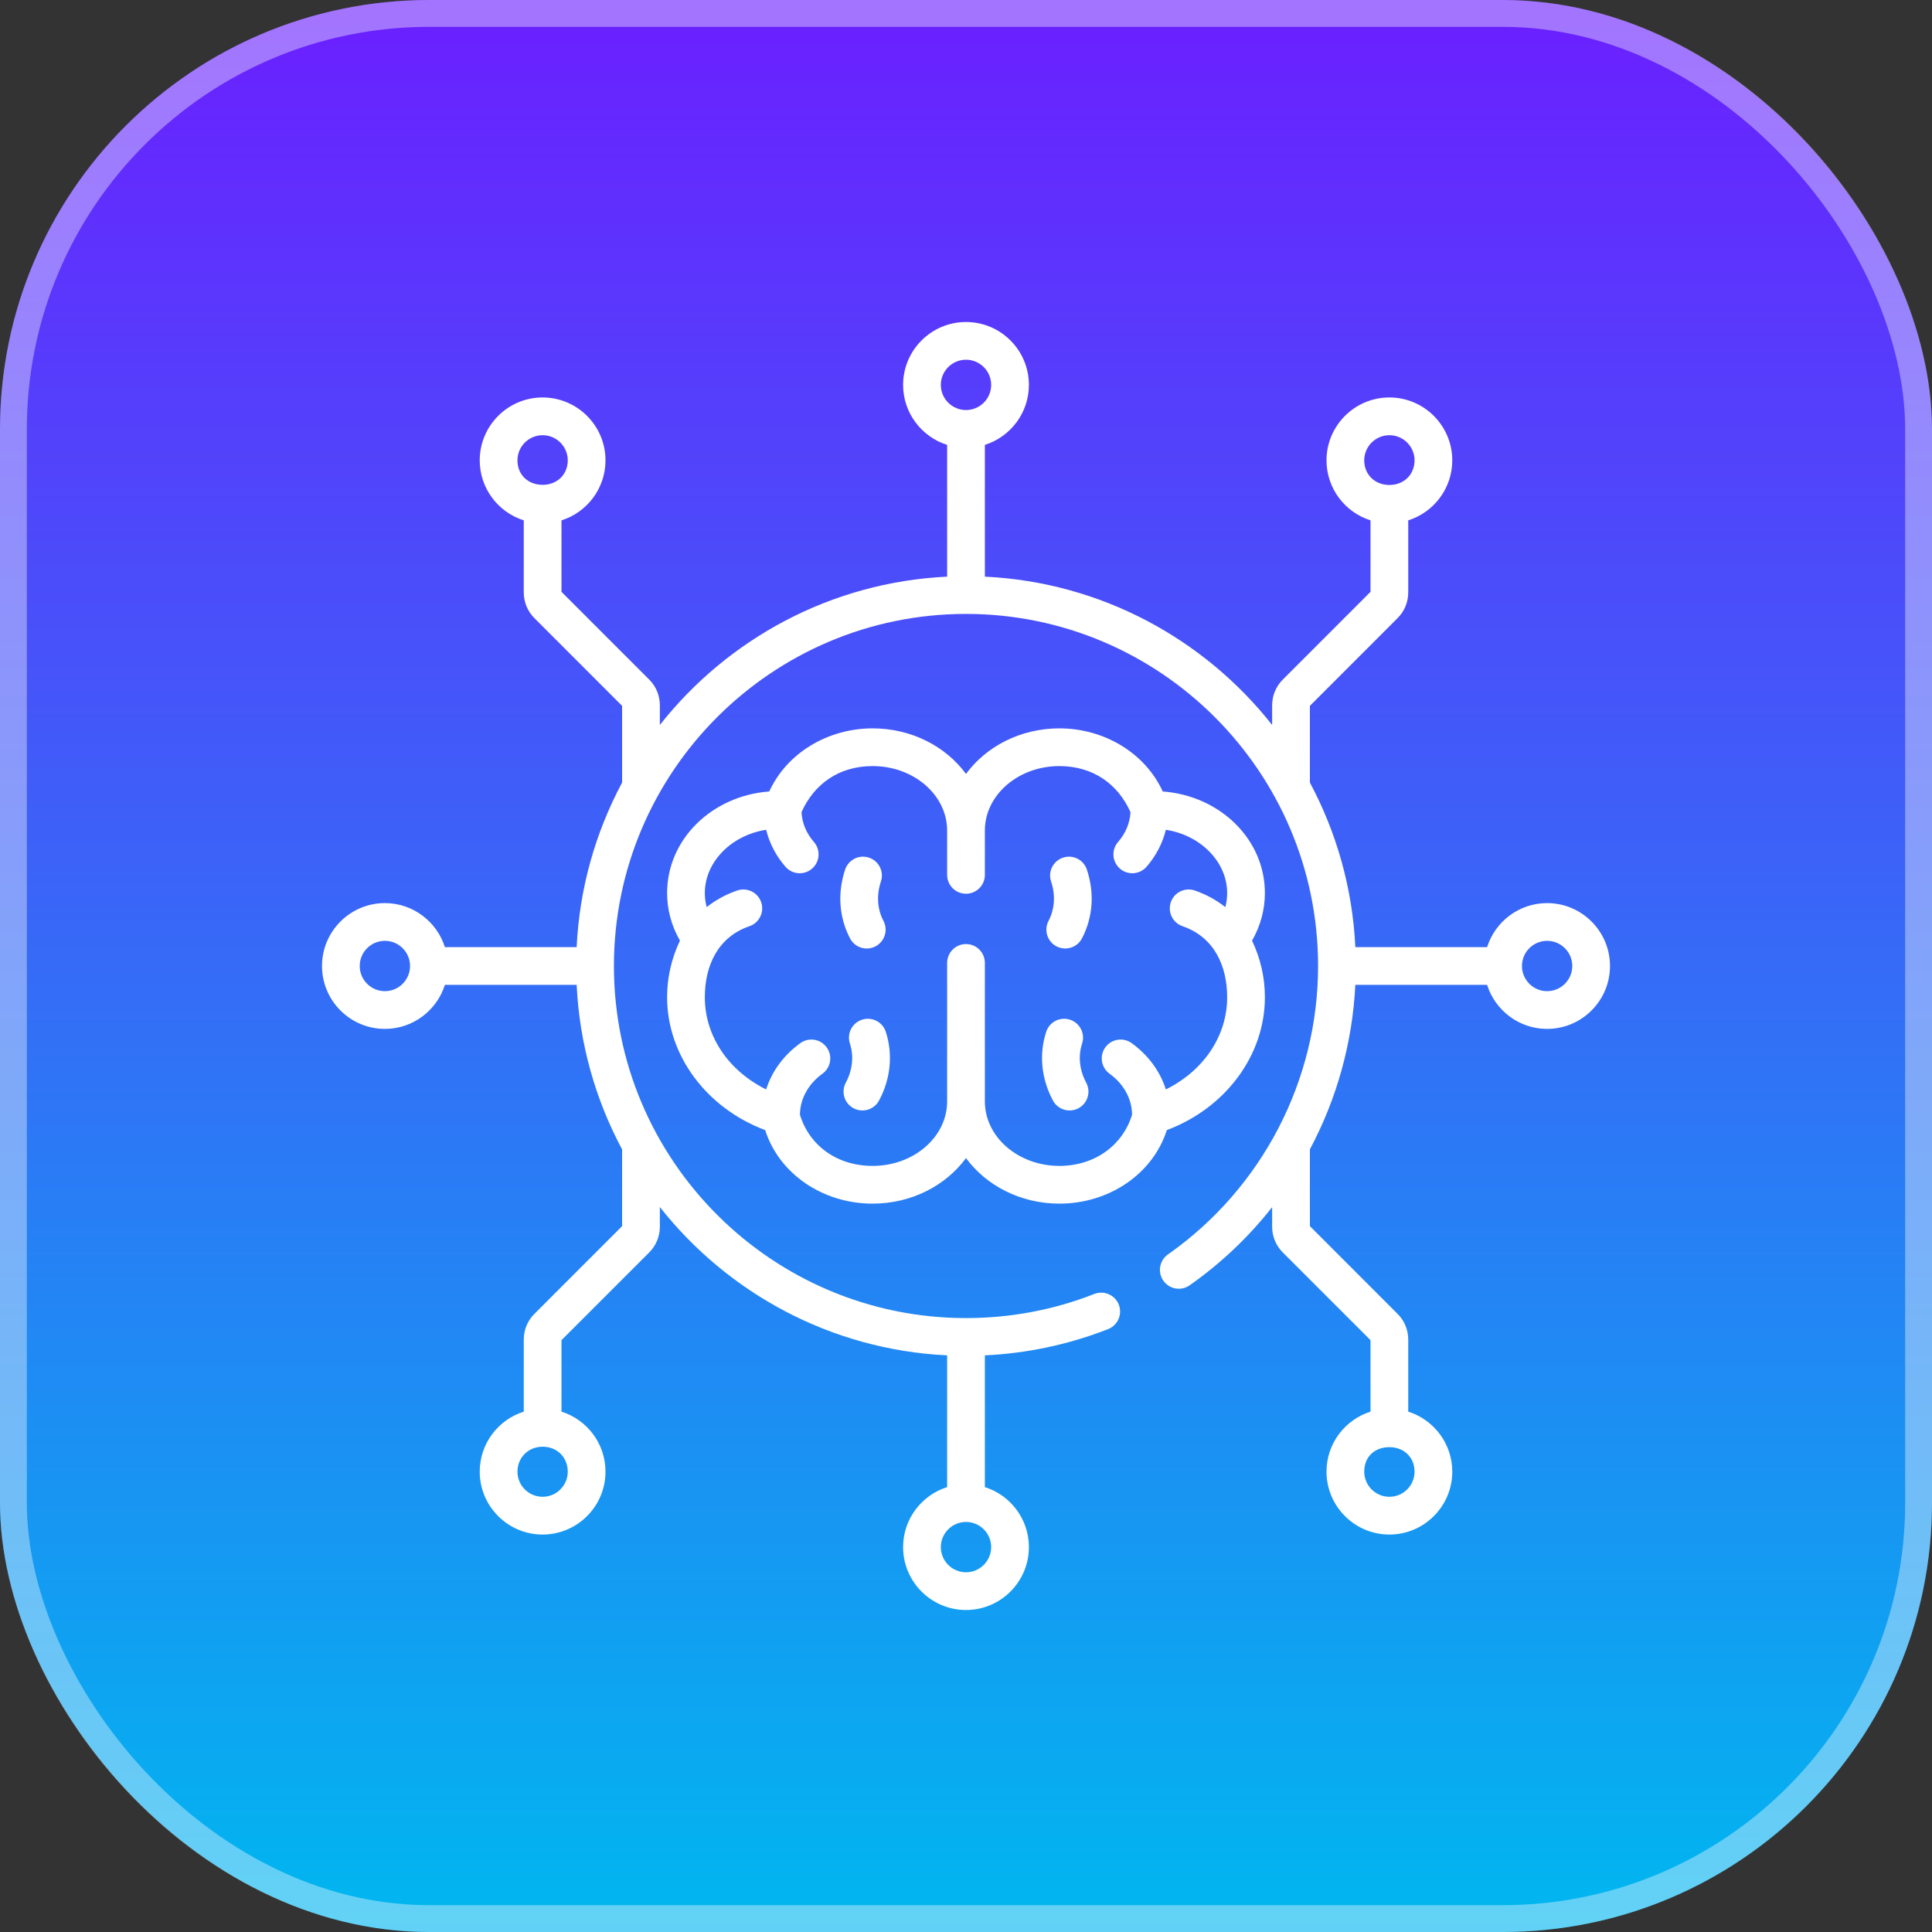
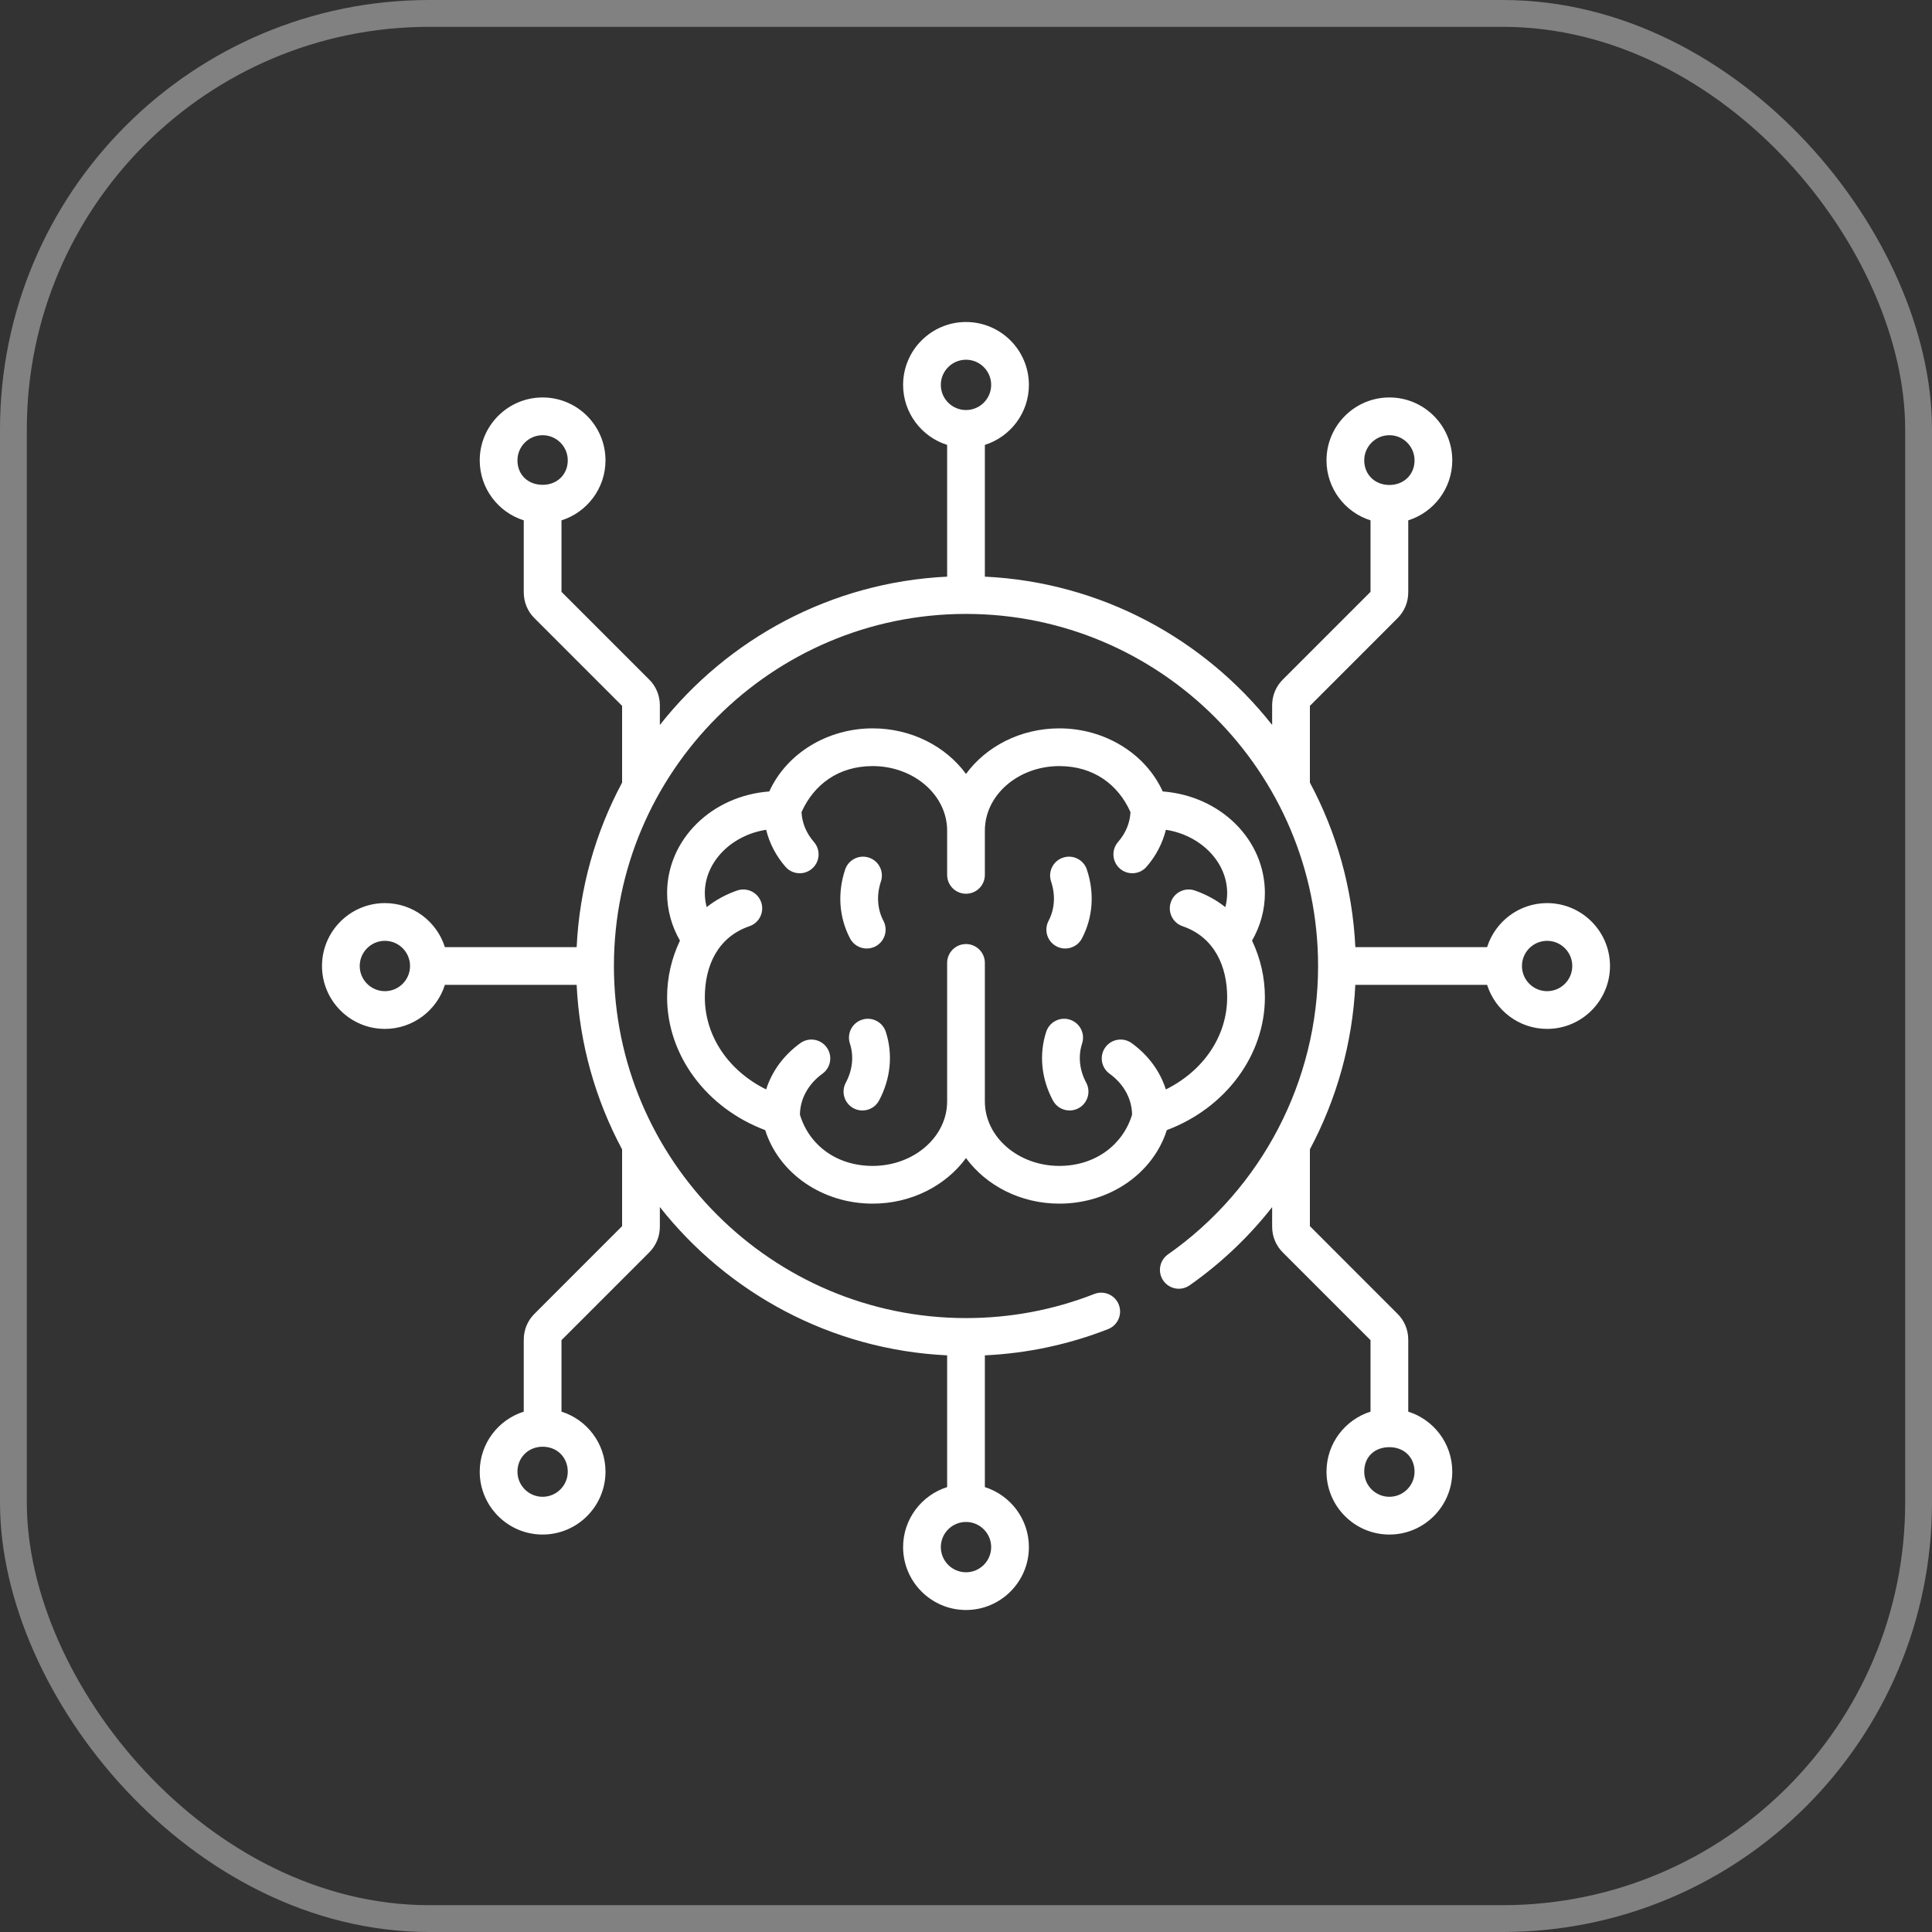
<svg xmlns="http://www.w3.org/2000/svg" width="72" height="72" viewBox="0 0 72 72" fill="none">
  <rect x="0" y="0" width="72" height="72" fill="#333333" stroke="none" />
-   <rect width="72" height="72" rx="16" fill="url(#paint0_linear_9621_22371)" />
  <rect x="0.5" y="0.5" width="71" height="71" rx="15.5" stroke="white" stroke-opacity="0.38" />
  <g clip-path="url(#clip0_9621_22371)">
-     <path d="M39.372 35.268C39.709 35.445 40.139 35.32 40.321 34.972C40.731 34.191 40.796 33.28 40.504 32.406C40.381 32.037 39.983 31.838 39.615 31.962C39.246 32.085 39.047 32.483 39.171 32.851C39.34 33.358 39.306 33.88 39.076 34.319C38.896 34.662 39.028 35.087 39.372 35.268ZM32.125 38.001C31.755 38.121 31.553 38.518 31.673 38.887C31.827 39.359 31.772 39.878 31.52 40.349C31.337 40.692 31.466 41.118 31.808 41.301C32.144 41.481 32.575 41.359 32.76 41.013C33.194 40.201 33.283 39.291 33.011 38.452C32.891 38.083 32.494 37.881 32.125 38.001ZM40.192 41.301C40.534 41.118 40.663 40.692 40.48 40.349C40.228 39.878 40.173 39.359 40.327 38.887C40.447 38.518 40.245 38.121 39.875 38.001C39.506 37.881 39.109 38.083 38.989 38.452C38.716 39.291 38.805 40.201 39.24 41.013C39.425 41.359 39.855 41.481 40.192 41.301ZM32.628 35.268C32.972 35.087 33.104 34.662 32.924 34.319C32.694 33.88 32.66 33.358 32.829 32.851C32.952 32.483 32.754 32.085 32.385 31.962C32.017 31.838 31.619 32.038 31.496 32.406C31.204 33.28 31.269 34.191 31.679 34.972C31.861 35.32 32.29 35.445 32.628 35.268ZM57.656 33.656C56.609 33.656 55.72 34.347 55.42 35.297H50.51C50.404 33.089 49.803 31.009 48.816 29.165V26.305L52.081 23.039C52.339 22.783 52.481 22.441 52.481 22.075V19.392C53.431 19.093 54.122 18.204 54.122 17.156C54.122 15.864 53.071 14.812 51.779 14.812C50.486 14.812 49.435 15.864 49.435 17.156C49.435 18.203 50.125 19.093 51.075 19.392V22.056L47.809 25.323C47.551 25.579 47.409 25.921 47.409 26.286V27.017C44.883 23.815 41.039 21.698 36.703 21.49V16.58C37.653 16.28 38.344 15.391 38.344 14.344C38.344 13.051 37.292 12 36 12C34.708 12 33.656 13.051 33.656 14.344C33.656 15.391 34.347 16.28 35.297 16.58V21.49C30.961 21.698 27.117 23.815 24.591 27.017V26.285C24.591 25.921 24.449 25.578 24.193 25.324L20.925 22.056V19.392C21.875 19.093 22.565 18.204 22.565 17.156C22.565 15.864 21.514 14.812 20.221 14.812C18.929 14.812 17.878 15.864 17.878 17.156C17.878 18.204 18.569 19.093 19.519 19.392V22.075C19.519 22.441 19.661 22.783 19.917 23.037L23.184 26.305V29.165C22.197 31.009 21.596 33.089 21.49 35.297H16.58C16.28 34.347 15.391 33.656 14.344 33.656C13.051 33.656 12 34.708 12 36C12 37.292 13.051 38.344 14.344 38.344C15.391 38.344 16.28 37.653 16.58 36.703H21.49C21.596 38.911 22.197 40.991 23.184 42.835V45.695L19.919 48.961C19.661 49.217 19.519 49.559 19.519 49.925V52.608C18.569 52.907 17.878 53.796 17.878 54.844C17.878 56.136 18.929 57.188 20.221 57.188C21.514 57.188 22.565 56.136 22.565 54.844C22.565 53.797 21.875 52.907 20.925 52.608V49.944L24.191 46.678C24.449 46.421 24.591 46.079 24.591 45.714V44.983C27.117 48.185 30.961 50.302 35.297 50.51V55.42C34.347 55.72 33.656 56.609 33.656 57.656C33.656 58.949 34.708 60 36 60C37.292 60 38.344 58.949 38.344 57.656C38.344 56.609 37.653 55.72 36.703 55.42V50.51C38.284 50.435 39.826 50.107 41.296 49.532C41.657 49.39 41.836 48.982 41.694 48.62C41.552 48.259 41.144 48.081 40.783 48.222C39.26 48.819 37.651 49.121 36 49.121C28.765 49.121 22.879 43.235 22.879 36C22.879 28.765 28.765 22.879 36 22.879C43.235 22.879 49.121 28.765 49.121 36C49.121 40.273 47.029 44.291 43.526 46.749C43.209 46.972 43.132 47.411 43.355 47.728C43.578 48.046 44.016 48.123 44.334 47.9C45.51 47.075 46.542 46.09 47.409 44.987V45.714C47.409 46.079 47.551 46.421 47.807 46.676L51.075 49.944V52.608C50.125 52.907 49.435 53.796 49.435 54.844C49.435 56.136 50.486 57.188 51.779 57.188C53.071 57.188 54.122 56.136 54.122 54.844C54.122 53.796 53.431 52.907 52.481 52.608V49.925C52.481 49.559 52.339 49.217 52.083 48.964L48.816 45.695V42.832C49.815 40.959 50.403 38.869 50.509 36.703H55.42C55.72 37.653 56.609 38.344 57.656 38.344C58.949 38.344 60 37.292 60 36C60 34.708 58.949 33.656 57.656 33.656ZM50.841 17.156C50.841 16.639 51.262 16.219 51.779 16.219C52.295 16.219 52.716 16.639 52.716 17.156C52.716 17.697 52.302 18.091 51.743 18.073C51.223 18.057 50.841 17.676 50.841 17.156ZM20.247 18.068C19.694 18.079 19.284 17.705 19.284 17.156C19.284 16.639 19.705 16.219 20.221 16.219C20.738 16.219 21.159 16.639 21.159 17.156C21.159 17.678 20.771 18.057 20.247 18.068ZM14.344 36.938C13.827 36.938 13.406 36.517 13.406 36C13.406 35.483 13.827 35.062 14.344 35.062C14.861 35.062 15.281 35.483 15.281 36C15.281 36.517 14.861 36.938 14.344 36.938ZM21.159 54.844C21.159 55.361 20.738 55.781 20.221 55.781C19.705 55.781 19.284 55.361 19.284 54.844C19.284 54.322 19.687 53.912 20.227 53.915C20.778 53.918 21.159 54.327 21.159 54.844ZM36 56.719C36.517 56.719 36.938 57.139 36.938 57.656C36.938 58.173 36.517 58.594 36 58.594C35.483 58.594 35.062 58.173 35.062 57.656C35.062 57.139 35.483 56.719 36 56.719ZM36 15.281C35.483 15.281 35.062 14.861 35.062 14.344C35.062 13.827 35.483 13.406 36 13.406C36.517 13.406 36.938 13.827 36.938 14.344C36.938 14.861 36.517 15.281 36 15.281ZM51.799 53.932C52.334 53.941 52.716 54.318 52.716 54.844C52.716 55.361 52.295 55.781 51.778 55.781C51.261 55.781 50.841 55.361 50.841 54.844C50.841 54.279 51.242 53.923 51.799 53.932ZM57.656 36.938C57.139 36.938 56.719 36.517 56.719 36C56.719 35.483 57.139 35.062 57.656 35.062C58.173 35.062 58.594 35.483 58.594 36C58.594 36.517 58.173 36.938 57.656 36.938ZM28.516 42.116C29.033 43.738 30.653 44.856 32.521 44.856C33.971 44.856 35.249 44.181 36 43.158C36.751 44.181 38.029 44.856 39.479 44.856C41.347 44.856 42.967 43.738 43.484 42.116C45.678 41.292 47.139 39.323 47.139 37.165C47.139 36.433 46.978 35.724 46.66 35.054C46.974 34.51 47.139 33.901 47.139 33.282C47.139 31.287 45.483 29.659 43.331 29.495C42.688 28.08 41.167 27.144 39.479 27.144C38.029 27.144 36.751 27.819 36 28.842C35.249 27.819 33.971 27.144 32.521 27.144C30.832 27.144 29.312 28.08 28.669 29.495C26.517 29.659 24.861 31.287 24.861 33.282C24.861 33.901 25.026 34.511 25.34 35.054C25.022 35.724 24.861 36.433 24.861 37.165C24.861 39.323 26.323 41.292 28.516 42.116ZM28.367 33.623C28.241 33.256 27.841 33.061 27.474 33.186C27.055 33.33 26.67 33.541 26.336 33.806C26.291 33.635 26.267 33.459 26.267 33.282C26.267 32.118 27.262 31.122 28.552 30.924C28.675 31.425 28.921 31.899 29.273 32.303C29.529 32.596 29.973 32.625 30.265 32.37C30.558 32.115 30.588 31.671 30.333 31.378C30.049 31.053 29.891 30.67 29.87 30.266C30.324 29.253 31.228 28.55 32.522 28.55C34.052 28.55 35.297 29.628 35.297 30.953V32.604C35.297 32.993 35.612 33.307 36 33.307C36.389 33.307 36.703 32.993 36.703 32.604V30.953C36.703 29.628 37.948 28.55 39.479 28.55C40.76 28.55 41.673 29.243 42.13 30.266C42.109 30.67 41.951 31.053 41.667 31.378C41.412 31.671 41.443 32.115 41.735 32.37C42.027 32.625 42.471 32.596 42.727 32.303C43.08 31.899 43.325 31.425 43.449 30.924C44.738 31.122 45.733 32.118 45.733 33.282C45.733 33.459 45.709 33.635 45.665 33.806C45.33 33.541 44.945 33.33 44.526 33.186C44.159 33.06 43.758 33.256 43.633 33.623C43.507 33.991 43.703 34.391 44.07 34.517C45.264 34.926 45.733 36.018 45.733 37.165C45.733 38.609 44.854 39.904 43.448 40.6C43.234 39.925 42.795 39.323 42.173 38.874C41.859 38.647 41.419 38.718 41.192 39.032C40.965 39.347 41.035 39.787 41.35 40.014C41.879 40.395 42.183 40.951 42.189 41.541C41.856 42.647 40.833 43.45 39.479 43.45C37.948 43.45 36.703 42.372 36.703 41.047V35.886C36.703 35.497 36.389 35.182 36 35.182C35.612 35.182 35.297 35.497 35.297 35.886V41.047C35.297 42.372 34.052 43.45 32.522 43.45C31.159 43.45 30.148 42.659 29.811 41.541C29.817 40.951 30.122 40.396 30.65 40.014C30.965 39.787 31.036 39.347 30.808 39.032C30.581 38.718 30.141 38.647 29.827 38.874C29.205 39.323 28.766 39.925 28.552 40.6C27.146 39.904 26.267 38.61 26.267 37.165C26.267 36.004 26.741 34.924 27.93 34.517C28.297 34.391 28.493 33.991 28.367 33.623Z" fill="white" />
+     <path d="M39.372 35.268C39.709 35.445 40.139 35.32 40.321 34.972C40.731 34.191 40.796 33.28 40.504 32.406C40.381 32.037 39.983 31.838 39.615 31.962C39.246 32.085 39.047 32.483 39.171 32.851C39.34 33.358 39.306 33.88 39.076 34.319C38.896 34.662 39.028 35.087 39.372 35.268ZM32.125 38.001C31.755 38.121 31.553 38.518 31.673 38.887C31.827 39.359 31.772 39.878 31.52 40.349C31.337 40.692 31.466 41.118 31.808 41.301C32.144 41.481 32.575 41.359 32.76 41.013C33.194 40.201 33.283 39.291 33.011 38.452C32.891 38.083 32.494 37.881 32.125 38.001ZM40.192 41.301C40.534 41.118 40.663 40.692 40.48 40.349C40.228 39.878 40.173 39.359 40.327 38.887C40.447 38.518 40.245 38.121 39.875 38.001C39.506 37.881 39.109 38.083 38.989 38.452C38.716 39.291 38.805 40.201 39.24 41.013C39.425 41.359 39.855 41.481 40.192 41.301ZM32.628 35.268C32.972 35.087 33.104 34.662 32.924 34.319C32.694 33.88 32.66 33.358 32.829 32.851C32.952 32.483 32.754 32.085 32.385 31.962C32.017 31.838 31.619 32.038 31.496 32.406C31.204 33.28 31.269 34.191 31.679 34.972C31.861 35.32 32.29 35.445 32.628 35.268ZM57.656 33.656C56.609 33.656 55.72 34.347 55.42 35.297H50.51C50.404 33.089 49.803 31.009 48.816 29.165V26.305L52.081 23.039C52.339 22.783 52.481 22.441 52.481 22.075V19.392C53.431 19.093 54.122 18.204 54.122 17.156C54.122 15.864 53.071 14.812 51.779 14.812C50.486 14.812 49.435 15.864 49.435 17.156C49.435 18.203 50.125 19.093 51.075 19.392V22.056L47.809 25.323C47.551 25.579 47.409 25.921 47.409 26.286V27.017C44.883 23.815 41.039 21.698 36.703 21.49V16.58C37.653 16.28 38.344 15.391 38.344 14.344C38.344 13.051 37.292 12 36 12C34.708 12 33.656 13.051 33.656 14.344C33.656 15.391 34.347 16.28 35.297 16.58V21.49C30.961 21.698 27.117 23.815 24.591 27.017V26.285C24.591 25.921 24.449 25.578 24.193 25.324L20.925 22.056V19.392C21.875 19.093 22.565 18.204 22.565 17.156C22.565 15.864 21.514 14.812 20.221 14.812C18.929 14.812 17.878 15.864 17.878 17.156C17.878 18.204 18.569 19.093 19.519 19.392V22.075C19.519 22.441 19.661 22.783 19.917 23.037L23.184 26.305V29.165C22.197 31.009 21.596 33.089 21.49 35.297H16.58C16.28 34.347 15.391 33.656 14.344 33.656C13.051 33.656 12 34.708 12 36C12 37.292 13.051 38.344 14.344 38.344C15.391 38.344 16.28 37.653 16.58 36.703H21.49C21.596 38.911 22.197 40.991 23.184 42.835V45.695L19.919 48.961C19.661 49.217 19.519 49.559 19.519 49.925V52.608C18.569 52.907 17.878 53.796 17.878 54.844C17.878 56.136 18.929 57.188 20.221 57.188C21.514 57.188 22.565 56.136 22.565 54.844C22.565 53.797 21.875 52.907 20.925 52.608V49.944L24.191 46.678C24.449 46.421 24.591 46.079 24.591 45.714V44.983C27.117 48.185 30.961 50.302 35.297 50.51V55.42C34.347 55.72 33.656 56.609 33.656 57.656C33.656 58.949 34.708 60 36 60C37.292 60 38.344 58.949 38.344 57.656C38.344 56.609 37.653 55.72 36.703 55.42V50.51C38.284 50.435 39.826 50.107 41.296 49.532C41.657 49.39 41.836 48.982 41.694 48.62C41.552 48.259 41.144 48.081 40.783 48.222C39.26 48.819 37.651 49.121 36 49.121C28.765 49.121 22.879 43.235 22.879 36C22.879 28.765 28.765 22.879 36 22.879C43.235 22.879 49.121 28.765 49.121 36C49.121 40.273 47.029 44.291 43.526 46.749C43.209 46.972 43.132 47.411 43.355 47.728C43.578 48.046 44.016 48.123 44.334 47.9C45.51 47.075 46.542 46.09 47.409 44.987V45.714C47.409 46.079 47.551 46.421 47.807 46.676L51.075 49.944V52.608C50.125 52.907 49.435 53.796 49.435 54.844C49.435 56.136 50.486 57.188 51.779 57.188C53.071 57.188 54.122 56.136 54.122 54.844C54.122 53.796 53.431 52.907 52.481 52.608V49.925C52.481 49.559 52.339 49.217 52.083 48.964L48.816 45.695V42.832C49.815 40.959 50.403 38.869 50.509 36.703H55.42C55.72 37.653 56.609 38.344 57.656 38.344C58.949 38.344 60 37.292 60 36C60 34.708 58.949 33.656 57.656 33.656ZM50.841 17.156C50.841 16.639 51.262 16.219 51.779 16.219C52.295 16.219 52.716 16.639 52.716 17.156C52.716 17.697 52.302 18.091 51.743 18.073C51.223 18.057 50.841 17.676 50.841 17.156ZM20.247 18.068C19.694 18.079 19.284 17.705 19.284 17.156C19.284 16.639 19.705 16.219 20.221 16.219C20.738 16.219 21.159 16.639 21.159 17.156C21.159 17.678 20.771 18.057 20.247 18.068ZM14.344 36.938C13.827 36.938 13.406 36.517 13.406 36C13.406 35.483 13.827 35.062 14.344 35.062C14.861 35.062 15.281 35.483 15.281 36C15.281 36.517 14.861 36.938 14.344 36.938ZM21.159 54.844C21.159 55.361 20.738 55.781 20.221 55.781C19.705 55.781 19.284 55.361 19.284 54.844C19.284 54.322 19.687 53.912 20.227 53.915C20.778 53.918 21.159 54.327 21.159 54.844ZM36 56.719C36.517 56.719 36.938 57.139 36.938 57.656C36.938 58.173 36.517 58.594 36 58.594C35.483 58.594 35.062 58.173 35.062 57.656C35.062 57.139 35.483 56.719 36 56.719ZM36 15.281C35.483 15.281 35.062 14.861 35.062 14.344C35.062 13.827 35.483 13.406 36 13.406C36.517 13.406 36.938 13.827 36.938 14.344C36.938 14.861 36.517 15.281 36 15.281ZM51.799 53.932C52.334 53.941 52.716 54.318 52.716 54.844C52.716 55.361 52.295 55.781 51.778 55.781C51.261 55.781 50.841 55.361 50.841 54.844C50.841 54.279 51.242 53.923 51.799 53.932M57.656 36.938C57.139 36.938 56.719 36.517 56.719 36C56.719 35.483 57.139 35.062 57.656 35.062C58.173 35.062 58.594 35.483 58.594 36C58.594 36.517 58.173 36.938 57.656 36.938ZM28.516 42.116C29.033 43.738 30.653 44.856 32.521 44.856C33.971 44.856 35.249 44.181 36 43.158C36.751 44.181 38.029 44.856 39.479 44.856C41.347 44.856 42.967 43.738 43.484 42.116C45.678 41.292 47.139 39.323 47.139 37.165C47.139 36.433 46.978 35.724 46.66 35.054C46.974 34.51 47.139 33.901 47.139 33.282C47.139 31.287 45.483 29.659 43.331 29.495C42.688 28.08 41.167 27.144 39.479 27.144C38.029 27.144 36.751 27.819 36 28.842C35.249 27.819 33.971 27.144 32.521 27.144C30.832 27.144 29.312 28.08 28.669 29.495C26.517 29.659 24.861 31.287 24.861 33.282C24.861 33.901 25.026 34.511 25.34 35.054C25.022 35.724 24.861 36.433 24.861 37.165C24.861 39.323 26.323 41.292 28.516 42.116ZM28.367 33.623C28.241 33.256 27.841 33.061 27.474 33.186C27.055 33.33 26.67 33.541 26.336 33.806C26.291 33.635 26.267 33.459 26.267 33.282C26.267 32.118 27.262 31.122 28.552 30.924C28.675 31.425 28.921 31.899 29.273 32.303C29.529 32.596 29.973 32.625 30.265 32.37C30.558 32.115 30.588 31.671 30.333 31.378C30.049 31.053 29.891 30.67 29.87 30.266C30.324 29.253 31.228 28.55 32.522 28.55C34.052 28.55 35.297 29.628 35.297 30.953V32.604C35.297 32.993 35.612 33.307 36 33.307C36.389 33.307 36.703 32.993 36.703 32.604V30.953C36.703 29.628 37.948 28.55 39.479 28.55C40.76 28.55 41.673 29.243 42.13 30.266C42.109 30.67 41.951 31.053 41.667 31.378C41.412 31.671 41.443 32.115 41.735 32.37C42.027 32.625 42.471 32.596 42.727 32.303C43.08 31.899 43.325 31.425 43.449 30.924C44.738 31.122 45.733 32.118 45.733 33.282C45.733 33.459 45.709 33.635 45.665 33.806C45.33 33.541 44.945 33.33 44.526 33.186C44.159 33.06 43.758 33.256 43.633 33.623C43.507 33.991 43.703 34.391 44.07 34.517C45.264 34.926 45.733 36.018 45.733 37.165C45.733 38.609 44.854 39.904 43.448 40.6C43.234 39.925 42.795 39.323 42.173 38.874C41.859 38.647 41.419 38.718 41.192 39.032C40.965 39.347 41.035 39.787 41.35 40.014C41.879 40.395 42.183 40.951 42.189 41.541C41.856 42.647 40.833 43.45 39.479 43.45C37.948 43.45 36.703 42.372 36.703 41.047V35.886C36.703 35.497 36.389 35.182 36 35.182C35.612 35.182 35.297 35.497 35.297 35.886V41.047C35.297 42.372 34.052 43.45 32.522 43.45C31.159 43.45 30.148 42.659 29.811 41.541C29.817 40.951 30.122 40.396 30.65 40.014C30.965 39.787 31.036 39.347 30.808 39.032C30.581 38.718 30.141 38.647 29.827 38.874C29.205 39.323 28.766 39.925 28.552 40.6C27.146 39.904 26.267 38.61 26.267 37.165C26.267 36.004 26.741 34.924 27.93 34.517C28.297 34.391 28.493 33.991 28.367 33.623Z" fill="white" />
  </g>
  <defs>
    <linearGradient id="paint0_linear_9621_22371" x1="36" y1="0" x2="36" y2="72" gradientUnits="userSpaceOnUse">
      <stop stop-color="#6B1FFF" />
      <stop offset="0" stop-color="#6B1FFF" />
      <stop offset="1" stop-color="#00B7EF" />
    </linearGradient>
    <clipPath id="clip0_9621_22371">
      <rect width="48" height="48" fill="white" transform="translate(12 12)" />
    </clipPath>
  </defs>
</svg>